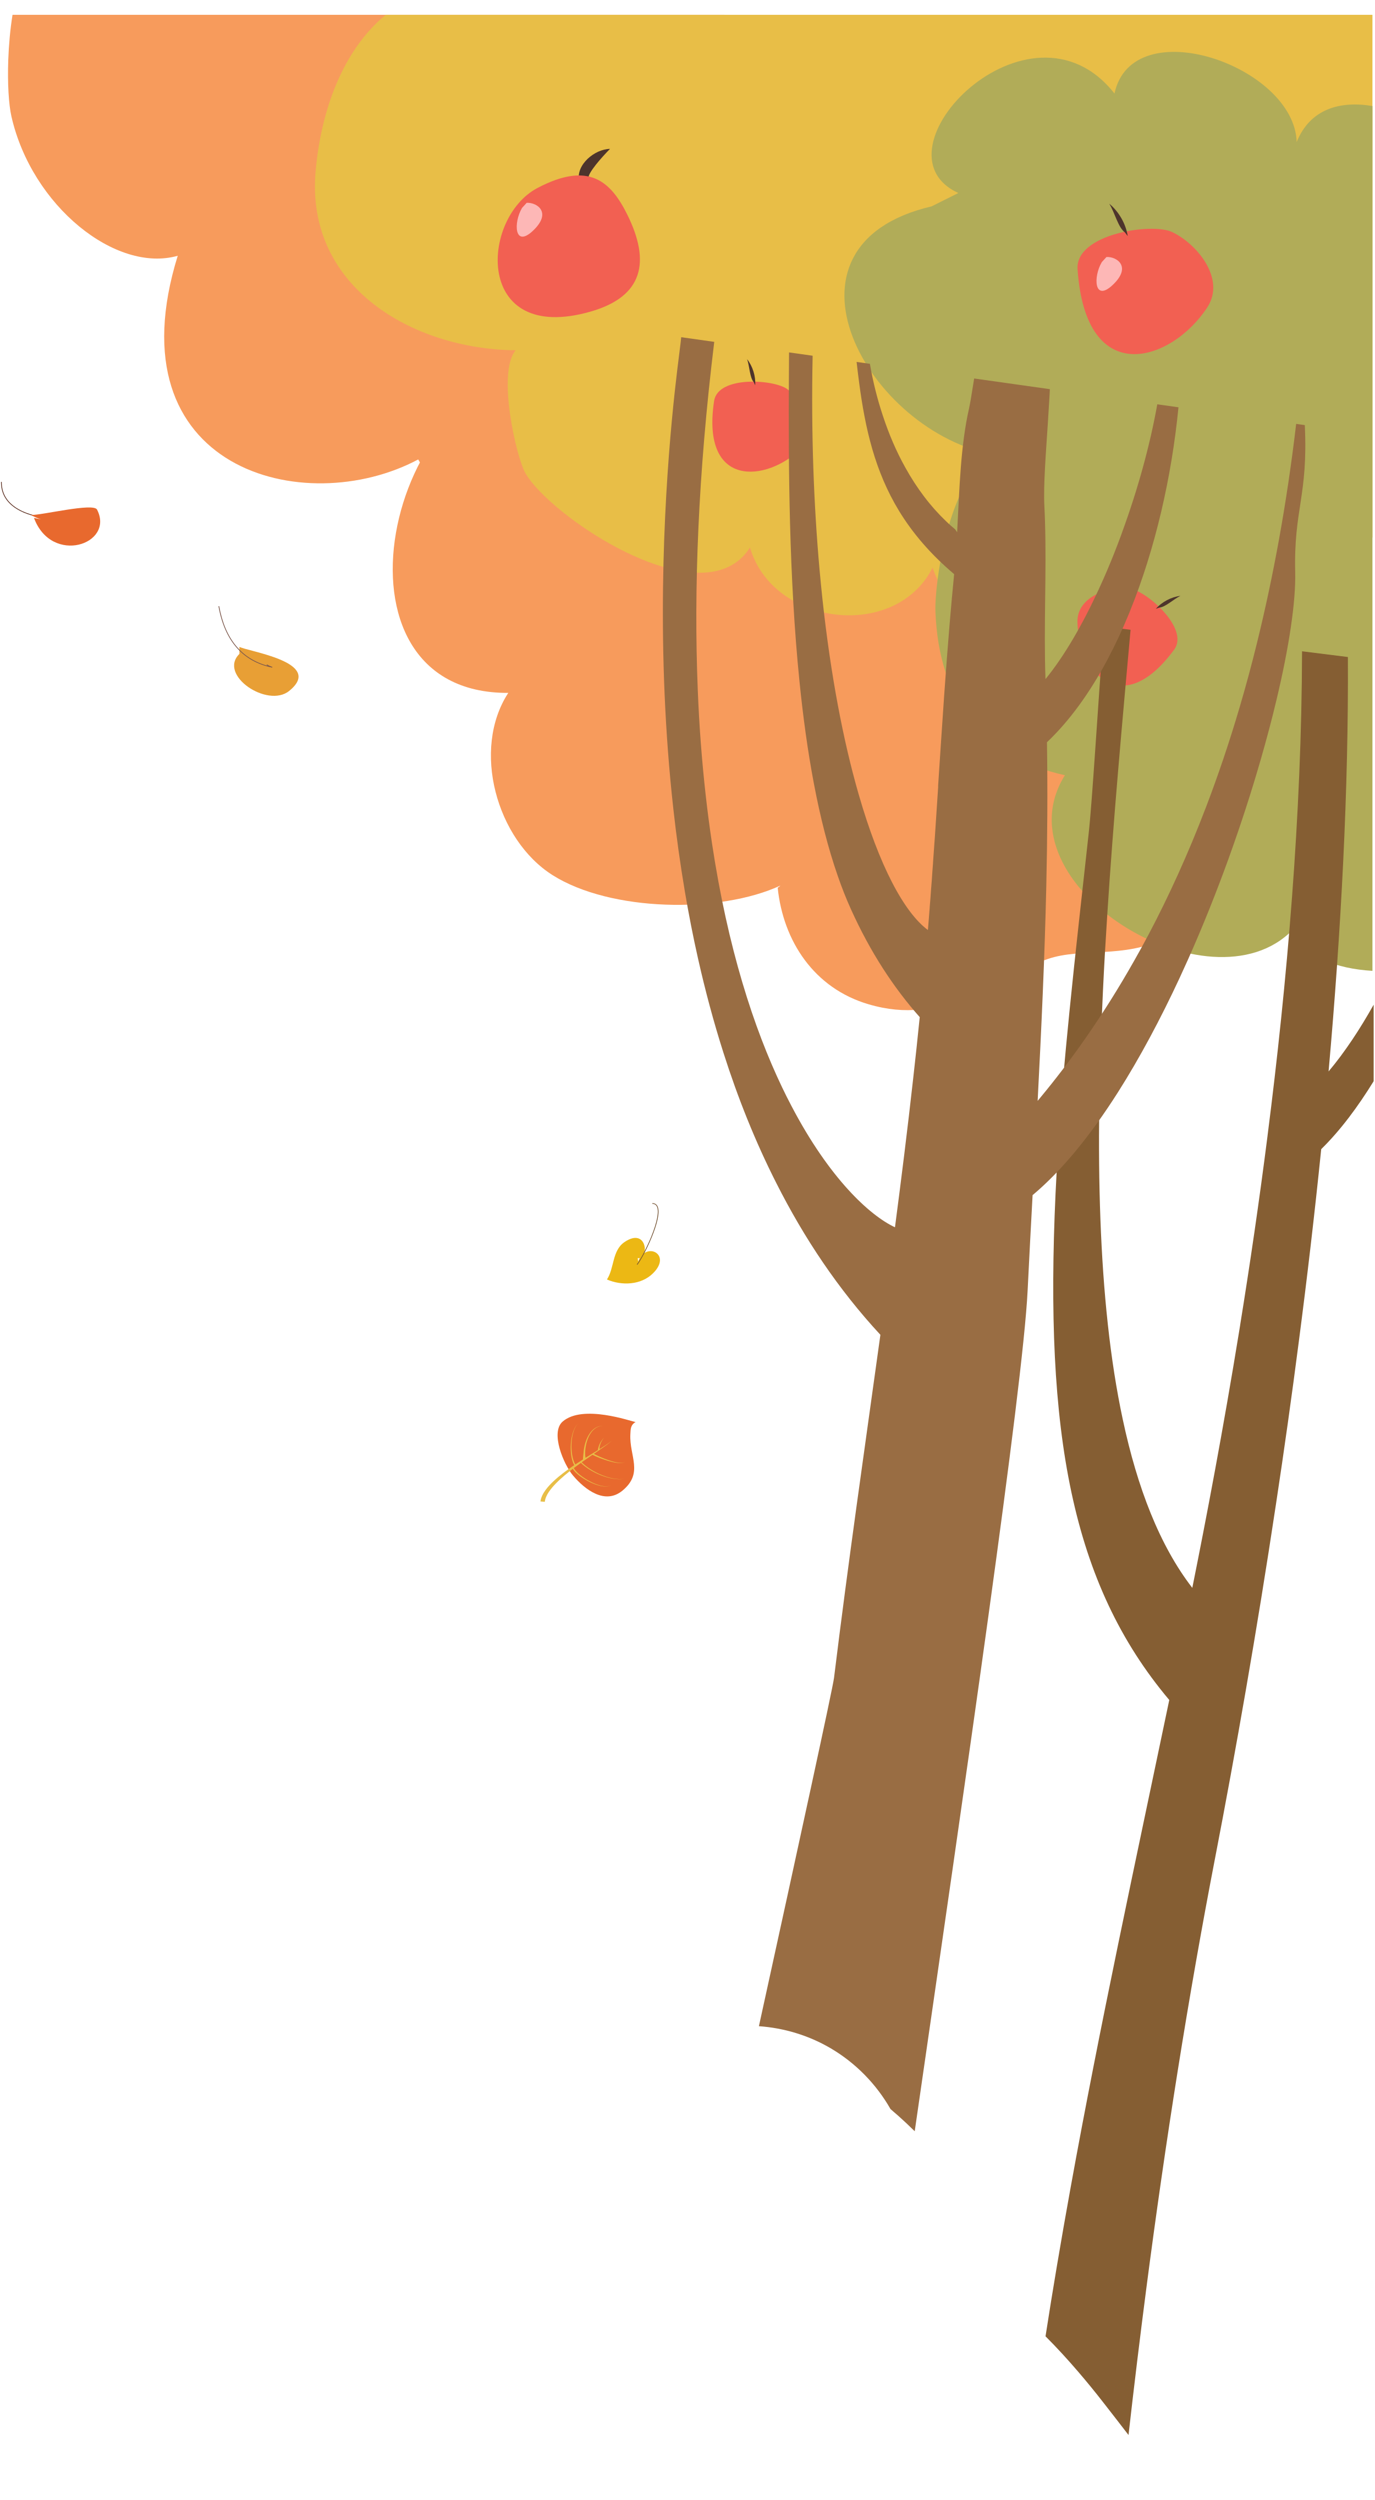
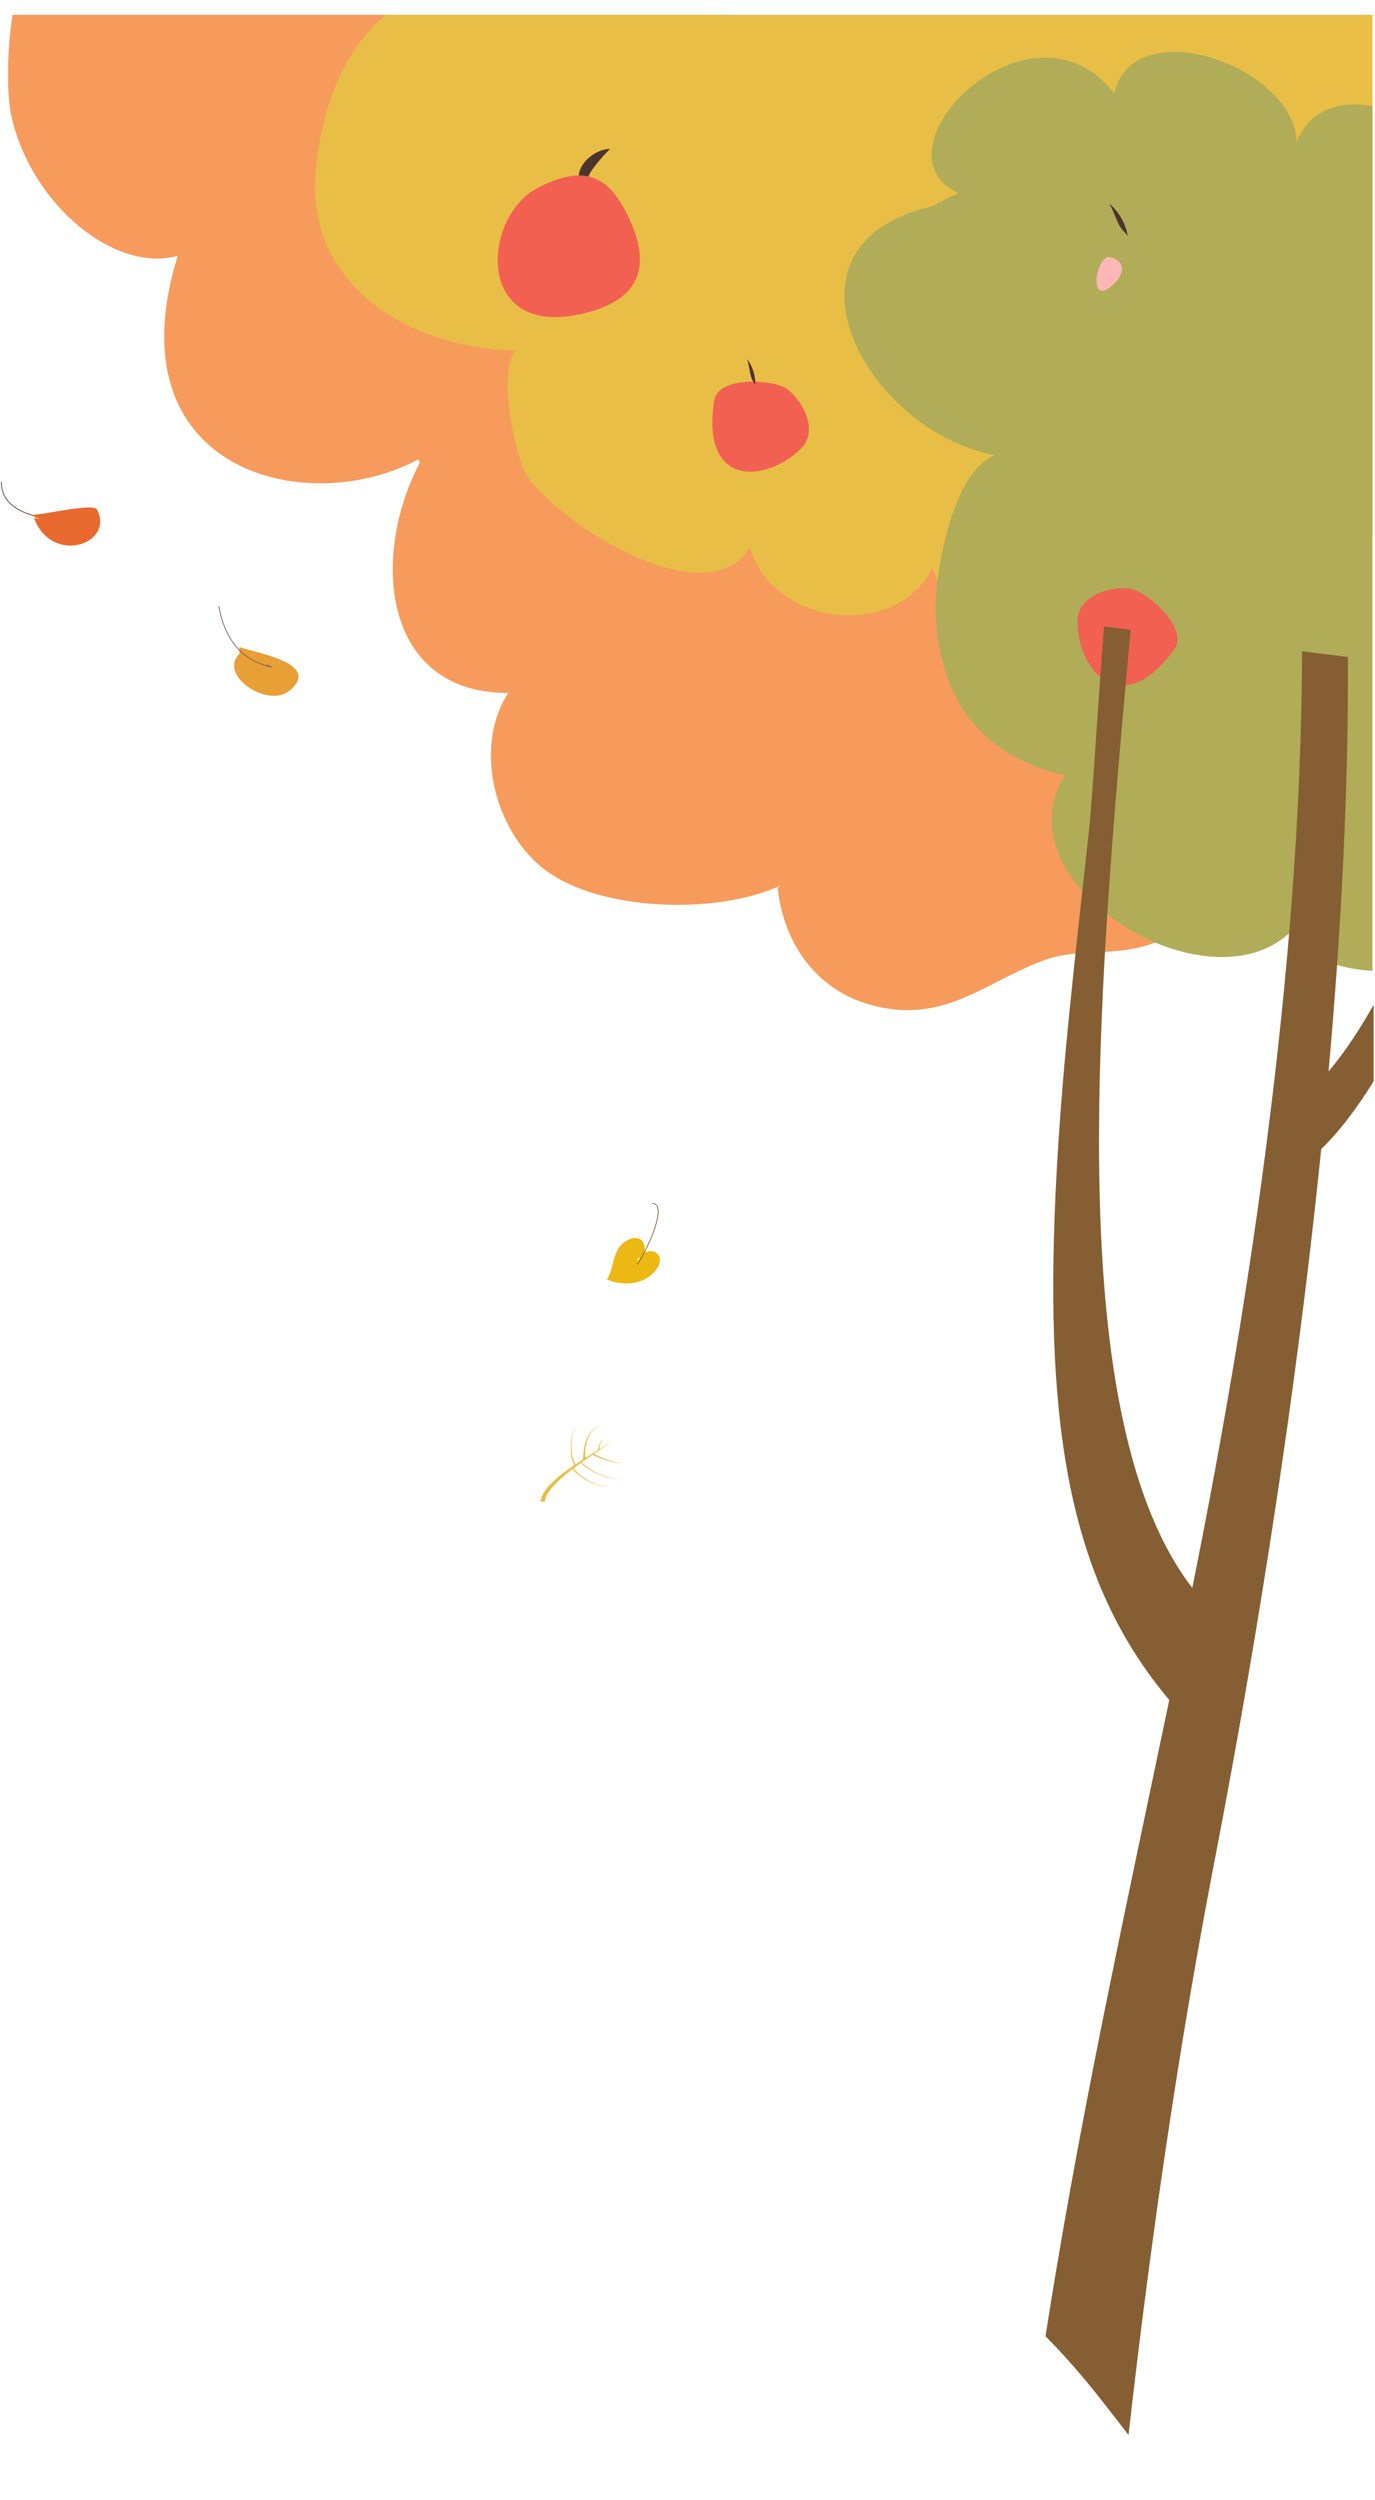
<svg xmlns="http://www.w3.org/2000/svg" xml:space="preserve" width="93.133mm" height="169.333mm" style="shape-rendering:geometricPrecision; text-rendering:geometricPrecision; image-rendering:optimizeQuality; fill-rule:evenodd; clip-rule:evenodd" viewBox="0 0 9313.32 16933.32">
  <defs>
    <style type="text/css">  .fil10 {fill:#4D342C;fill-rule:nonzero} .fil4 {fill:#5C2F21;fill-rule:nonzero} .fil1 {fill:#735232;fill-rule:nonzero} .fil3 {fill:#7D594D;fill-rule:nonzero} .fil12 {fill:#855E33;fill-rule:nonzero} .fil13 {fill:#996D43;fill-rule:nonzero} .fil8 {fill:#B1AC58;fill-rule:nonzero} .fil5 {fill:#E8692E;fill-rule:nonzero} .fil2 {fill:#E89F35;fill-rule:nonzero} .fil6 {fill:#E8BE47;fill-rule:nonzero} .fil0 {fill:#ECB814;fill-rule:nonzero} .fil9 {fill:#F26052;fill-rule:nonzero} .fil7 {fill:#F79B5C;fill-rule:nonzero} .fil11 {fill:#FDB7B6;fill-rule:nonzero}  </style>
  </defs>
  <g id="Слой_x0020_1">
    <path class="fil0" d="M4322.33 8544.57c48.63,-139.46 233.49,-52.33 100.7,79.1 -81.2,80.3 -211.89,85.04 -311.97,41.78 50.72,-77.76 34.31,-195.36 118.22,-252.91 155.74,-106.75 171.42,119.15 90.09,108.6l2.96 23.43z" />
-     <path class="fil1" d="M4316.9 8566.01c40.23,-49.33 174.38,-316.39 136.99,-395.69 -6.79,-14.21 -18.64,-21.62 -35.3,-22.06l-0.12 4.59c14.93,0.4 25.17,6.76 31.1,19.42 15.17,32.23 1.35,104.81 -39.12,204.35 -33.69,82.82 -76.64,161.33 -97.25,186.56l3.7 2.83z" />
+     <path class="fil1" d="M4316.9 8566.01c40.23,-49.33 174.38,-316.39 136.99,-395.69 -6.79,-14.21 -18.64,-21.62 -35.3,-22.06l-0.12 4.59c14.93,0.4 25.17,6.76 31.1,19.42 15.17,32.23 1.35,104.81 -39.12,204.35 -33.69,82.82 -76.64,161.33 -97.25,186.56z" />
    <path class="fil2" d="M1621.73 4428.55c-146.49,143.52 190.3,368.86 336.39,251.26 243.13,-195.73 -281.72,-267.3 -336.28,-299.02l-0.11 47.76z" />
    <path class="fil3" d="M1843.59 4521.48c-199.62,-41.22 -322.06,-181.04 -363.93,-415.76l4.96 -0.87c39.33,220.53 150.34,356.53 330.2,404.66 -3.16,-1.73 -6.27,-3.46 -9.3,-5.43l2.64 -4.2c11.5,7.03 23.85,12.71 36.69,16.66l-1.26 4.94z" />
    <path class="fil4" d="M441.56 3514.97c-111.19,5.43 -271.15,-13.95 -363.41,-93.54 -48,-41.47 -71.97,-94.41 -71.25,-157.72l5.03 0.12c-0.7,61.71 22.68,113.42 69.52,153.77 108.36,93.54 311.82,102.92 416.29,86.76 -0.09,-2.1 -0.74,-3.71 -2,-4.94 -2.29,-2.1 -8.01,-3.95 -22.3,-1.24l-0.95 -4.93c13.3,-2.59 22,-1.73 26.64,2.47 2.84,2.59 4.01,6.29 3.52,11.1l-0.2 1.86 -1.91 0.36c-17.19,2.72 -37.15,4.82 -58.98,5.93z" />
    <path class="fil5" d="M230.18 3507.81c119.63,322.34 547.88,178.45 427.1,-56.52 -24.65,-48.01 -375.54,39.12 -448.46,36.53 19.9,11.35 46.29,22.34 68.18,29.25l-46.82 -9.26z" />
-     <path class="fil5" d="M4216.57 10095.12c144.14,-119.7 45.17,-233.27 53.07,-381.49 1.85,-34.13 0.62,-62.35 35.17,-82.68 -33.2,-5.24 -355.54,-121.62 -493.26,-3.66 -86.38,74.02 7.28,292.25 69.6,365.98 80.59,95.31 216.7,200.31 335.42,101.85z" />
    <path class="fil6" d="M3963.1 9932.2c10.86,8.28 22.21,15.88 33.93,22.97 23.33,14.18 48.01,26.28 73.43,36.32 25.54,9.95 51.95,17.89 79.1,22.55 13.58,2.34 27.28,3.82 41.1,4.13 13.7,0.29 27.64,-0.6 41.22,-3.29 -13.7,2.38 -27.52,3.03 -41.22,2.44 -13.7,-0.6 -27.4,-2.37 -40.73,-4.94 -26.9,-5.23 -52.94,-13.65 -77.99,-24.09 -25.18,-10.47 -49.24,-23 -72.07,-37.49 -11.35,-7.23 -22.34,-15.01 -32.95,-23.35 -9.38,-7.49 -18.39,-15.41 -26.66,-24.02 24.07,-17.1 48.38,-33.87 72.69,-50.58 7.9,4.15 15.8,7.77 23.7,11.25 9.13,3.93 18.26,7.63 27.39,11.15 18.39,7.03 37.02,13.41 55.91,18.92 19,5.49 38.13,10.25 57.75,12.99 9.87,1.32 19.74,2.14 29.74,1.47 4.94,-0.38 10,-1.14 14.69,-2.83 4.69,-1.69 9.13,-4.55 11.72,-8.83 -2.72,4.16 -7.28,6.79 -11.97,8.2 -4.69,1.5 -9.63,2 -14.44,2.15 -9.87,0.25 -19.62,-0.98 -29.25,-2.73 -19.25,-3.54 -38.01,-9.09 -56.52,-15.35 -18.38,-6.32 -36.65,-13.42 -54.42,-21.2 -9.01,-3.87 -17.77,-7.91 -26.53,-12.17 -6.17,-3.04 -12.34,-6.19 -18.27,-9.51 20.24,-13.8 40.48,-27.58 60.47,-41.66 10.99,-7.7 21.85,-15.45 32.46,-23.56 5.31,-4.04 10.61,-8.16 15.67,-12.45 5.18,-4.3 10.12,-8.73 14.69,-13.59 -4.69,4.66 -9.87,8.85 -15.18,12.91 -5.31,4.01 -10.74,7.87 -16.29,11.68 -10.98,7.57 -22.09,14.81 -33.32,22 -6.67,4.22 -13.45,8.42 -20.12,12.6 -0.74,-6.14 -0.12,-12.63 1.24,-19.06 1.48,-6.92 3.82,-13.81 6.54,-20.48 2.84,-6.72 6.17,-13.25 9.87,-19.56 3.83,-6.25 8.02,-12.33 13.08,-17.77 -5.55,5.01 -10.36,10.71 -14.81,16.73 -4.32,6 -8.27,12.36 -11.84,18.94 -3.46,6.64 -6.55,13.53 -8.77,20.77 -2.09,6.88 -6.17,19.14 -6.04,27.13 -11.48,7.15 -22.96,14.26 -34.43,21.39 -0.13,-0.03 -0.25,-0.08 -0.25,-0.14l-0.37 0.47c-0.62,0.44 -1.36,0.9 -2.1,1.34 -15.67,9.68 -31.34,19.41 -46.89,29.25 -2.1,-10.44 -2.72,-21.36 -2.72,-32.35 0.12,-11.3 0.87,-22.7 2.47,-34.01 3.09,-22.63 8.64,-45.1 17.28,-66.45 4.44,-10.65 9.62,-21.03 15.79,-30.79 6.3,-9.74 13.58,-18.88 22.09,-26.78 8.52,-7.92 18.39,-14.56 29.13,-19.09 10.86,-4.59 22.58,-7.02 34.43,-7.41 -11.85,-0.15 -23.7,1.79 -34.93,5.99 -11.23,4.14 -21.59,10.48 -30.73,18.23 -9.13,7.75 -17.03,16.85 -23.81,26.59 -6.91,9.75 -12.71,20.18 -17.65,30.93 -10,21.54 -16.66,44.36 -20.98,67.54 -2.1,11.61 -3.45,23.33 -4.07,35.17 -0.5,10.44 -4.2,30.61 -3.7,43.45 -17.4,11.06 -34.68,22.32 -51.83,33.8 -5.31,-8.77 -9.26,-18.39 -12.59,-28.31 -3.83,-11.6 -6.54,-23.6 -8.64,-35.77 -4.07,-24.29 -5.43,-49.21 -4.57,-74.05 0.87,-24.83 3.95,-49.73 10.49,-73.91 3.34,-12.07 7.41,-23.95 12.96,-35.28 5.55,-11.25 12.59,-22.05 21.97,-30.78 -9.63,8.46 -17.03,19.14 -22.96,30.3 -5.92,11.23 -10.49,23.11 -14.19,35.19 -7.28,24.22 -11.23,49.27 -12.83,74.38 -1.61,25.09 -0.99,50.35 2.47,75.29 1.72,12.49 4.19,24.89 7.77,37.07 3.09,10.57 7.16,21.12 12.71,30.92 -3.82,2.58 -7.65,5.16 -11.48,7.77 -22.09,15.17 -43.93,30.8 -65.28,47.19 -21.22,16.44 -42.08,33.59 -61.95,52.09 -19.74,18.5 -38.75,38.28 -55.16,60.67 -8.27,11.23 -15.8,23.14 -21.97,36.05 -6.17,12.88 -10.98,26.84 -12.96,41.72l29.62 2.72c0.99,-11.18 4.2,-22.59 8.89,-33.72 4.69,-11.15 10.86,-22.04 17.77,-32.55 14.07,-21.09 31.22,-40.75 49.48,-59.45 18.27,-18.71 37.77,-36.37 58.01,-53.47 18.01,-15.24 36.65,-30 55.53,-44.39 1.48,2.71 3.21,5.34 4.94,7.8 3.82,5.39 8.02,10.32 12.58,15.02 9.01,9.29 18.88,17.59 29.25,25.33 20.61,15.43 42.7,28.61 65.78,40.05 22.95,11.25 47.01,20.9 72.19,26.94 12.59,2.94 25.54,4.97 38.63,4.8 6.41,-0.12 12.95,-0.8 19.25,-2.54 6.29,-1.71 12.46,-4.56 17.27,-8.78 -5.06,4.09 -11.1,6.73 -17.4,8.26 -6.29,1.54 -12.71,2.03 -19.12,1.97 -12.96,-0.19 -25.55,-2.56 -38.01,-5.82 -24.69,-6.68 -48.26,-16.9 -70.72,-28.72 -22.46,-11.94 -44.05,-25.63 -63.67,-41.34 -9.88,-7.85 -19.26,-16.23 -27.65,-25.4 -4.19,-4.59 -8.14,-9.38 -11.47,-14.44 -1.86,-2.74 -3.46,-5.57 -4.82,-8.46 15.68,-11.89 31.6,-23.51 47.64,-34.96 8.88,8.91 18.51,17.09 28.51,24.69z" />
    <path class="fil7" d="M4949.24 2860.66c-302.59,18.88 -820.78,343.08 -1284.79,475.37 -343.75,98.11 -657.71,90.7 -831.9,-224.36 -768.37,410.46 -2078.57,71.33 -1628.7,-1379.44 -418.77,118.96 -988.28,-336.53 -1126.38,-943.2 -18.51,-81.33 -27.29,-225.1 -21.47,-384.78 3.58,-98.85 12.81,-204 28.82,-303.96l4821.85 0c-84.41,337.77 -155.62,680.59 -167.59,1072.04 -19.25,626.29 114.77,1108.44 210.16,1688.33z" />
    <path class="fil7" d="M3715.17 2514.14c-1092.47,9.38 -1572.49,2185.29 -272.48,2178.63 -249.37,382.06 -80.33,994.04 300.62,1234.52 391.44,247.05 1130.53,261.32 1542.22,70.48 -0.37,1.9 -15.55,13.6 -18.02,14.45 37.51,363.46 247.92,681.09 614.81,789.13 514.86,151.61 799.43,-164.58 1214.58,-306.42 231.38,-79.01 517.44,-1.41 791.04,-139.96 385.52,-195.23 504.61,-647.92 694.04,-936.57 -321.6,-284.7 -709.22,-676.39 -850.4,-1118.69 -136.86,-428.71 87.86,-766.11 52.32,-1178.04 -501.03,63.31 -908.64,184.86 -1449.29,88.48 -562,-100.08 -1088.08,-270.14 -1615.15,-486.1 -212.63,-87.25 -445.38,-243.23 -671.09,-266.31 7.28,60.72 44.8,48.87 89.22,86.51l-422.42 -30.11z" />
    <path class="fil6" d="M9296.01 100.29l0 3540.31c-224.85,9.38 -440.93,-80.09 -558.42,-310.87 -146.23,246.7 -261.74,595.07 -593.71,628.02 -214.85,21.35 -488.32,-140.8 -598.15,-317.89 -142.04,448.33 -937.16,806.09 -1195.2,286.55 -12.59,-25.3 -23.82,-52.57 -33.69,-82.19 -249.65,496.1 -1080.31,397.74 -1237.03,-136.24 -270.51,428.71 -1094.13,-44.68 -1415.36,-371.95 -46.65,-47.51 -82.68,-91.94 -104.9,-130.07 -62.81,-107.98 -194.35,-682.32 -66.76,-833.62 -697.25,-6.79 -1422.88,-428.96 -1355.24,-1209.88 35.98,-415.27 185.12,-823.99 475.32,-1062.17l6683.14 0z" />
    <path class="fil8" d="M9296.01 718.07l0 5857.24c-246.2,-14.89 -456.11,-92.47 -540.77,-277.46 -556.81,572.55 -2003.39,-307.62 -1542.34,-1047.41 -554.59,-123.4 -854.1,-504.86 -876.93,-1108.93 -1.73,-46.53 2.71,-123.29 14.56,-215.1 38.75,-300 156.11,-759.57 390.83,-843.98 -865.95,-153.52 -1566.04,-1419.43 -431.31,-1684.76l181.04 -90.45c-614.07,-281.74 482.52,-1404.75 1057.72,-673.68 120.94,-566.07 1218.03,-188.82 1234.07,328.26 90.46,-223.86 292.48,-280.63 513.13,-243.73z" />
    <path class="fil9" d="M4836.82 2715.66c26.16,-173.63 410.45,-146.36 497.33,-78.98 109.34,84.78 210.53,284.7 90.83,402.18 -230.41,226.33 -678,272.24 -588.16,-323.2z" />
    <path class="fil10" d="M5115.22 2609.28c3.95,-61.45 -16.78,-128.09 -54.91,-176.84 17.52,50.35 17.15,123.41 45.04,155.86l9.87 20.98z" />
    <path class="fil10" d="M3922.86 1227.86c-24.92,-112.3 106.5,-218.67 209.06,-219.54 -54.3,54.55 -155.25,167.71 -145.99,200.66l-63.07 18.88z" />
    <path class="fil9" d="M4000.86 2110.1c359.36,-103.17 403.91,-340.23 249.28,-653.93 -113.78,-231.14 -263.6,-365.29 -610.25,-182.64 -386.51,203.62 -428.63,1063.15 360.97,836.57z" />
-     <path class="fil11" d="M3567.33 1373.73l-31.22 34.19c-59.97,101.31 -51.51,271.98 72.56,155.98 134.02,-125.5 27.15,-194.61 -41.34,-190.17z" />
    <path class="fil9" d="M7952.97 4399.67c105.64,-143.77 -190.29,-399.96 -301.24,-413.78 -139.45,-17.4 -355.66,53.81 -353.8,224.23 3.33,328.14 292.35,682.32 655.04,189.55z" />
-     <path class="fil10" d="M7828.95 4123.37c41.21,-47.02 104.03,-80.22 166.47,-87.87 -48.74,23.57 -100.94,76.39 -144.26,79.84l-22.21 8.03z" />
-     <path class="fil9" d="M7298.67 1822.93c-16.17,-239.28 504.36,-316.04 639.99,-251.62 170.67,80.83 364.29,317.65 239.28,509.54 -240.77,369.49 -823.99,562.37 -879.27,-257.92z" />
    <path class="fil10" d="M7638.53 1599.07c-12.71,-83.05 -59.98,-165.73 -125.14,-219.54 38.14,61.95 59.12,159.44 105.89,194.49l19.25 25.05z" />
    <path class="fil11" d="M7494.27 1740.74l-31.23 34.19c-59.97,101.32 -51.46,271.99 72.57,155.98 134.02,-125.5 27.15,-194.61 -41.34,-190.17z" />
    <path class="fil12" d="M9304.23 6804.39l0 518.21c-105.14,170.42 -223.98,331.84 -355.17,460.12 -44.67,437.54 -95.64,873.44 -151.54,1301.64 -48.38,374.85 -100.45,743.73 -155,1103.21 -130.56,866.66 -273.96,1679.09 -410.45,2386.58 -184.37,953.46 -338.63,1933.64 -467.59,2923.91 -42.95,330.19 -83.05,661.52 -120.69,993.33 -56.52,-73.84 -113.91,-147.12 -170.92,-220.51 -55.66,-71.58 -113.04,-141.86 -172.16,-210.61 -70.09,-81.65 -142.9,-161.06 -219.04,-237.28 24.55,-158.59 50.22,-316.96 76.88,-475.22 29.86,-177.49 60.96,-354.8 93.05,-531.97 199.18,-1100.42 437.23,-2196.16 668.25,-3302.38 -665.78,-789.87 -844.35,-1815.31 -770.31,-3429.59 11.48,-251.61 29,-505.21 50.1,-757.98 13.09,-156.73 27.89,-312.91 43.57,-469.31 40.6,-408.36 87.49,-814.28 130.81,-1212.43 25.3,-231.26 58,-805.6 103.78,-1401.41l179.93 22.58c-55.66,619.01 -116.62,1282.2 -158.82,1944.99 -10.86,167.71 -20.49,335.16 -28.26,501.72 -51.34,1061.14 -39.37,2091.39 134.63,2903.2 98.48,461.43 249.41,852.51 470.56,1138.88 93.04,-462.37 207.57,-1062.16 319.13,-1748.29 1.72,-10.86 3.33,-21.36 5.18,-32.22l0.12 -1.59c64.79,-400.9 128.22,-830.9 185.24,-1279.58l0 -0.77c132.54,-1036.33 231.14,-2171.9 233.73,-3280.72l310.49 38.88c5.06,896.3 -45.66,1851.44 -130.81,2806.6 54.92,-64.82 107.98,-136.95 160.06,-214.35 50.23,-74.92 98.6,-154.5 145.25,-237.64z" />
-     <path class="fil13" d="M8837.87 2879.05l-58.49 -8.27c-64.3,546.45 -155.99,1038.6 -264.71,1480.89 -37.02,151.05 -76.26,295.81 -117.24,435.01 -71.32,242.99 -148.21,468.58 -228.42,678.86l0 0.62 -0.37 0.24 -0.13 0.38c-123.03,321.84 -254.34,607.41 -387.37,859.65 -32.33,60.88 -64.67,120.14 -97.25,177.1 -0.12,0.33 -0.37,0.29 -0.49,0.59l0 0.32c-221.02,391.2 -443.03,695.66 -637.89,930.56 -5.8,7.19 -11.23,14.13 -17.28,20.95 0.25,-1.88 0.13,-3.49 0.37,-5.08 25.05,-483.91 47.39,-964.69 58.25,-1447.74 7.28,-323.48 9.63,-648.41 4.57,-976.18 152.9,-144.88 288.52,-333.57 405.51,-551.63 3.46,-6.17 6.54,-12.21 9.63,-18.51 49.73,-93.91 96.38,-193.87 138.83,-297.53 2.96,-7.65 6.29,-14.81 9.26,-22.46l0 -0.25c169.68,-419.34 281.24,-904.2 327.52,-1378.09l-143.52 -20.24c-49.12,276.19 -132.17,577.18 -237.32,864.22l0 0.25c-2.22,7.03 -4.81,13.82 -7.28,20.49l-0.12 0.37c-15.55,42.33 -31.71,84.28 -48.13,125.87 -30.6,77.13 -62.69,152.53 -96.26,225.34 -2.46,6.17 -5.18,11.85 -7.89,17.53 -110.21,239.41 -233.12,451.67 -360.23,607.04 -12.83,-356.16 7.9,-718.6 -3.45,-1070.68 -0.99,-33.57 -2.23,-66.03 -3.95,-99.35 -1.98,-36.15 -2.23,-77.25 -1.36,-122.05 3.45,-164.74 22.21,-379.47 34.18,-594.2 1.85,-26.16 2.84,-51.59 4.2,-77.38l-512.76 -72.31c-9.5,58 -17.28,108.59 -23.69,145.74 0.12,1.11 0.12,1.36 -0.37,2.22 -4.57,25.67 -8.52,44.67 -10.74,55.66 -56.89,249.4 -64.79,541.76 -79.47,815.84 0.61,0.37 -0.13,0.87 -0.13,1.24 -0.12,7.03 -0.37,13.69 -0.74,20.73l-13.2 -19.5c-20.61,-17.03 -41.22,-34.92 -61.09,-54.42 -0.62,-0.13 -1.6,-0.5 -1.73,-1.61 -101.68,-96.99 -196.09,-219.29 -277.05,-366.15 -57.87,-104.03 -108.59,-220.52 -150.55,-348.62 -36.16,-108.72 -65.9,-225.09 -87.5,-350.6l-89.96 -12.71c5.43,48.25 11.11,96.13 17.52,143.52 40.85,306.92 105.64,595.44 269.89,865.46 90.46,148.08 210.66,290.74 373.19,428.22 -10.86,111.56 -21.11,224.35 -30.61,337.52 -13.33,160.3 -25.54,321.6 -36.9,483.88 -14.44,204.73 -27.52,410.69 -41.21,616.29l0.74 0.12c-7.04,103.54 -13.95,207.08 -20.49,310.74 -0.49,8.27 -1.11,16.54 -1.6,25.06 -1.61,20.36 -2.84,40.72 -4.45,60.34 -0.61,7.04 -1.35,14.56 -1.48,21.97 -1.48,22.21 -2.96,44.18 -4.81,66.02 -1.6,29.62 -3.83,59.08 -6.29,88.24 -2.6,42.62 -5.68,85.15 -9.38,127.28 -2.47,38.13 -5.19,75.59 -8.64,113.6 -0.62,11.14 -1.24,22.26 -2.47,33.31 -0.86,14.96 -2.34,30.15 -3.45,45.05 -2.23,26.96 -4.45,53.9 -6.55,80.53 -0.24,-0.34 -0.61,-0.39 -1.23,-0.48 -162.53,-121.68 -329,-437.67 -466.48,-913.65 -13.57,-46.16 -26.41,-93.92 -39.24,-143.16 -0.13,-1.23 -0.37,-1.97 -0.87,-2.96 -97.98,-377.87 -177.95,-842.62 -226.08,-1379.2 -39.24,-437.84 -57.75,-923.7 -46.89,-1449.66l-159.82 -22.58c-0.24,56.15 -0.49,114.77 -0.98,174.37 -3.21,594.45 0,1345.26 71.57,2052.88 48.38,480.18 127.98,940.73 259.28,1318.07 27.52,79.56 57.39,155.3 89.84,226.89 130.57,289.09 287.91,529.34 465.49,729.79 -14.19,141.67 -29.37,282.89 -45.29,423.66 -37.39,335.32 -78.85,667.81 -122.42,999.68 -172.15,-80.37 -445.37,-333.1 -700.21,-819.93 -21.72,-40.92 -42.94,-83.33 -64.17,-127.72 -192.39,-402 -368,-943.39 -474.87,-1652.12 -31.72,-211.02 -57.38,-437.23 -75.77,-678.74 -9.01,-117.6 -15.8,-239.16 -20.86,-364.29 -0.25,-0.74 -0.12,-1.36 0,-2.35 -27.27,-670.84 1.85,-1450.9 111.81,-2351.52l-223.86 -31.59c-0.99,11.72 -2.35,24.06 -3.83,36.65 -6.79,59.6 -33.19,246.44 -59.36,525.59 -54.42,583.1 -108.72,1567.64 10.12,2633.75 20.37,184.37 46.4,371.83 78.12,559.68 25.67,151.47 55.29,303.8 89.59,455.52 47.89,212.98 104.65,425.58 171.42,634.77 96.75,303.88 215.09,601.16 358.99,884.42 187.95,371.9 419.71,719.16 704.16,1026.04 -106.63,770.07 -217.82,1538.52 -314.07,2323.23 -8.64,70.18 -234.48,1106.68 -508.81,2359.33 169.93,11.85 336.9,62.09 485.11,148.93 169.69,99.41 309.75,242.93 406.26,412.29 36.77,31.2 72.81,63.18 107.86,96.17 18.88,17.84 37.64,35.92 56.15,54.18 345.54,-2389.58 731.68,-5029.05 764.63,-5691.65 10.49,-217.56 22.21,-433.96 33.81,-648.47 202.27,-169.36 396.26,-411.1 577.3,-695.38 0.37,-0.58 0.74,-1.15 1.11,-1.75 148.46,-234.03 288.4,-496.53 416.38,-771.61 16.9,-36.41 33.56,-72.88 49.98,-109.68 1.35,-2.72 2.34,-5.44 3.7,-8.15 0.49,-1.21 1.23,-1.75 1.6,-2.65l0.25 -1.26c202.14,-452.56 371.95,-931.15 496.34,-1364.56 39.49,-137.72 74.91,-270.63 104.78,-397 86.63,-362.32 131.79,-669.24 127.23,-865.83 -10.37,-432.17 87.99,-513.25 65.03,-997.25z" />
  </g>
</svg>